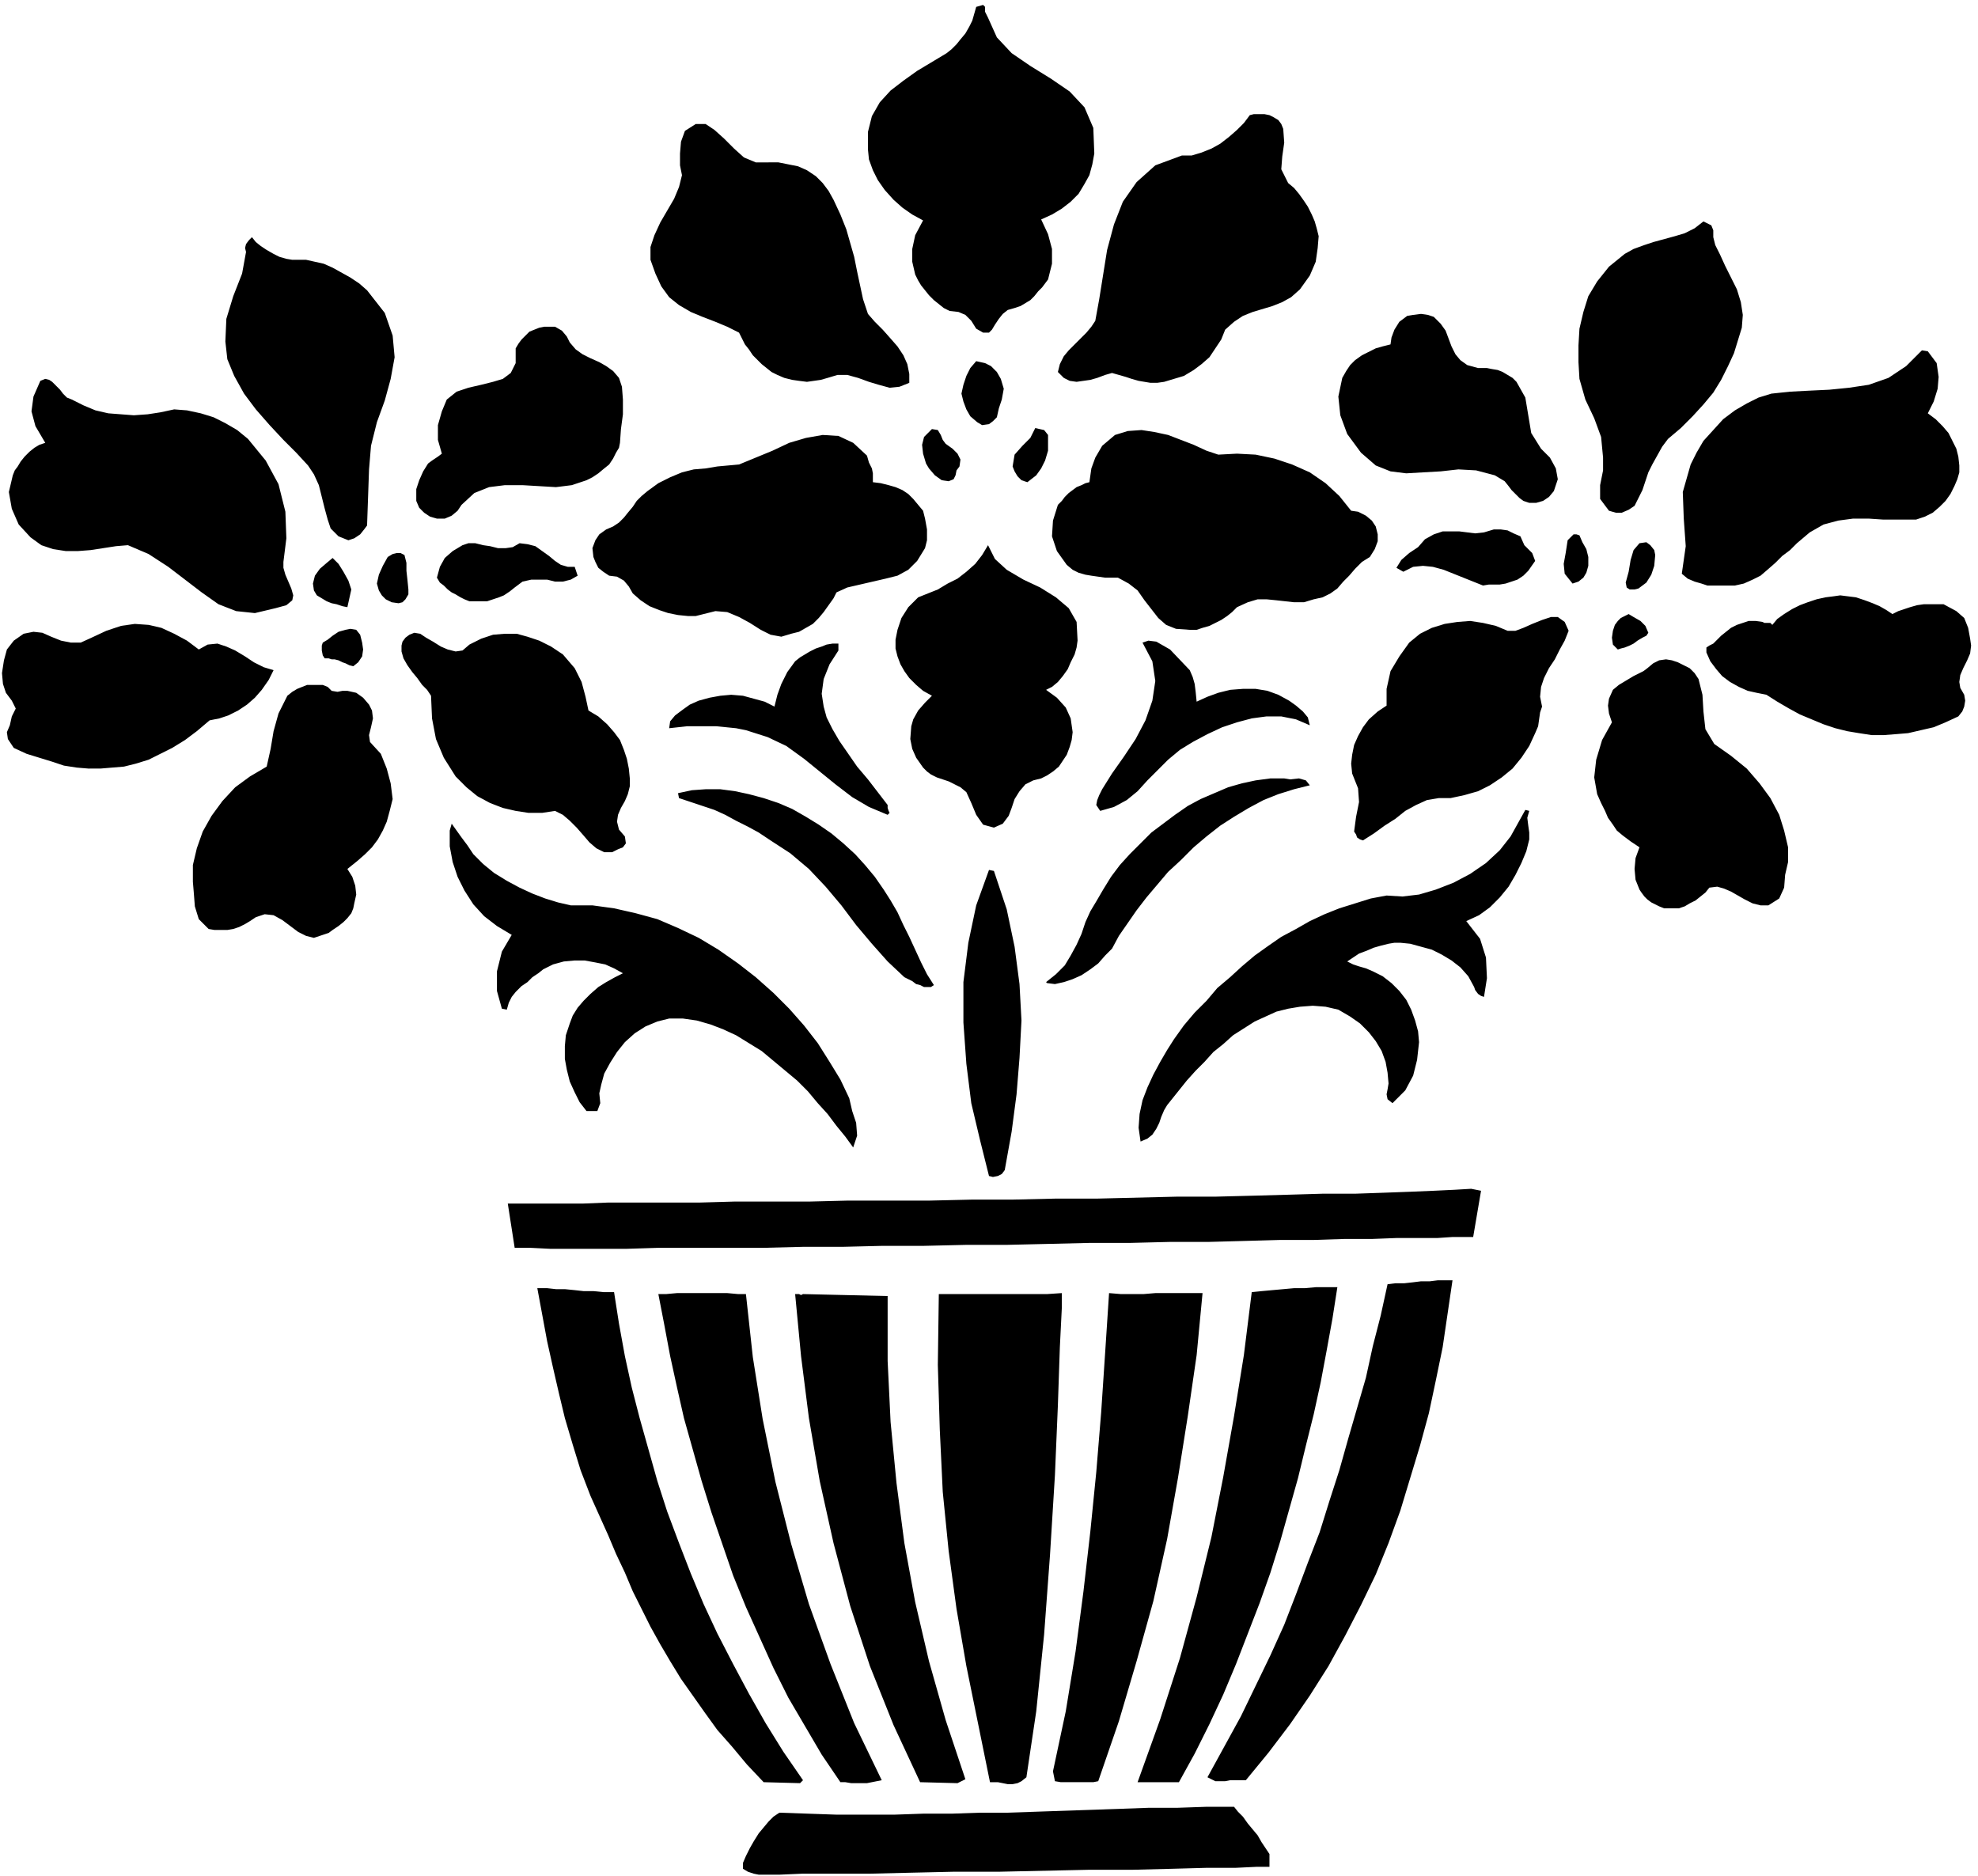
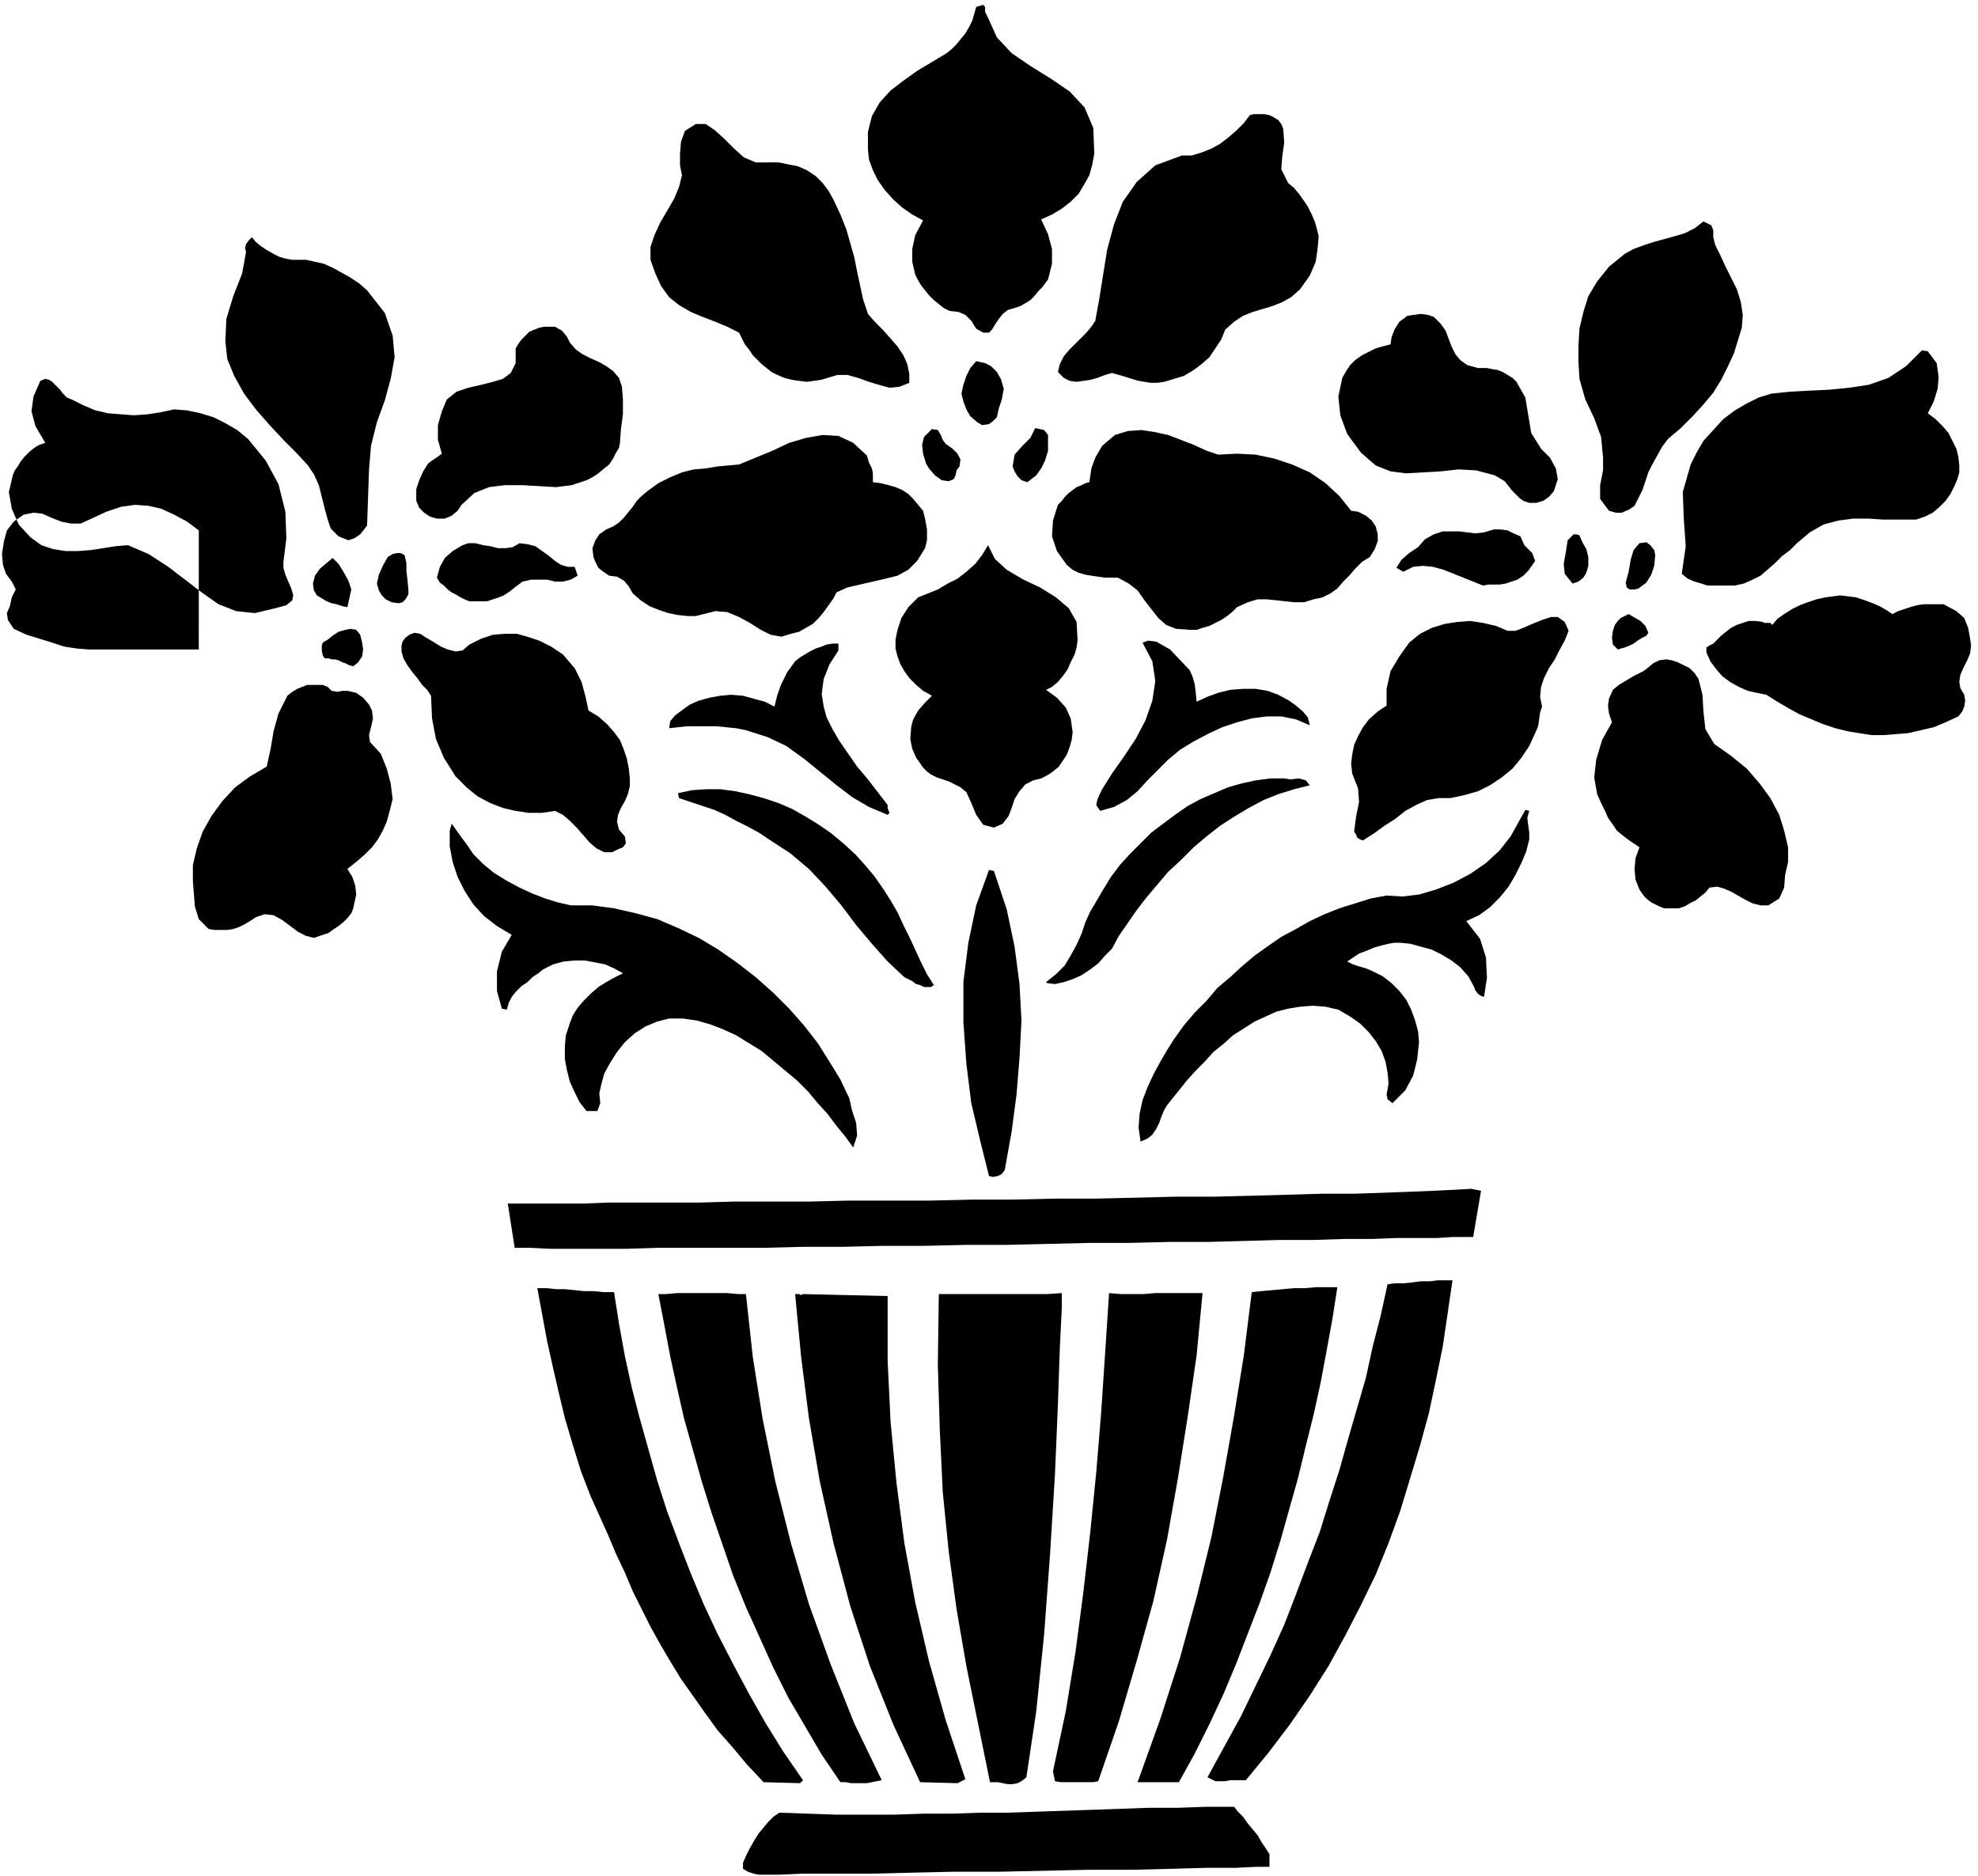
<svg xmlns="http://www.w3.org/2000/svg" width="193.057" height="183.063" fill-rule="evenodd" stroke-linecap="round" preserveAspectRatio="none" viewBox="0 0 2010 1906">
-   <path d="m1004 18 9 20 15 16 19 13 21 13 19 13 15 16 9 21 1 26-2 11-3 11-5 9-6 10-8 8-9 7-10 6-11 5 7 15 4 15v15l-4 16-3 4-3 4-4 4-4 5-4 4-5 3-5 3-6 2-7 2-5 4-4 5-4 6-3 5-3 3h-6l-7-4-5-8-6-6-7-3-9-1-6-3-5-4-5-4-5-5-4-5-4-5-3-5-3-6-3-13v-13l3-14 8-15-11-6-10-7-9-8-9-10-7-10-5-10-4-11-1-10v-18l4-16 8-14 11-12 13-10 14-10 15-9 15-9 5-4 5-5 4-5 5-6 4-7 3-6 2-7 2-7 7-2 2 2v5l3 6zm300 113 1 14-2 14-1 13 7 14 6 5 5 6 5 7 4 6 4 8 3 7 2 7 2 8-1 12-2 14-6 14-10 14-9 8-9 5-10 4-10 3-10 3-10 4-9 6-9 8-4 10-6 9-6 9-8 7-8 6-10 6-10 3-10 3-7 1h-7l-6-1-6-1-7-2-6-2-7-2-7-2-7 2-8 3-7 2-7 1-7 1-7-1-6-3-6-6 2-8 4-8 5-6 6-6 6-6 6-6 5-6 4-6 4-22 4-25 4-25 7-26 9-23 14-20 19-17 27-10h10l10-3 10-4 9-5 9-7 8-7 7-7 6-8 4-1h11l5 1 4 2 5 3 3 4 2 5zm-523 34h10l10 2 10 2 9 4 9 6 7 7 6 8 5 9 7 15 6 15 4 14 4 14 3 15 3 14 3 14 5 15 7 8 8 8 8 9 7 8 6 9 4 9 2 10v9l-10 4-10 1-11-3-10-3-11-4-11-3h-10l-10 3-7 2-7 1-7 1-8-1-7-1-8-2-7-3-6-3-5-4-5-4-5-5-4-4-4-6-4-5-3-6-3-6-12-6-12-5-13-5-12-5-12-7-10-8-8-11-6-13-5-14v-13l4-12 6-13 7-12 7-12 5-12 3-12-2-10v-12l1-12 4-11 11-7h10l9 6 10 9 10 10 10 9 12 5h13zm962 84 5 10 5 11 6 12 6 12 4 13 2 13-1 13-4 13-4 13-6 13-7 14-8 13-10 12-11 12-12 12-13 11-6 8-5 9-5 9-4 8-3 9-3 9-4 8-4 8-6 4-7 3h-6l-7-2-9-12v-14l3-15v-13l-2-21-7-19-9-19-6-21-1-17v-17l1-17 4-17 5-16 9-15 12-15 16-13 9-5 11-4 9-3 11-3 11-3 10-3 10-5 9-7 8 4 2 5v7l2 8zM302 264h9l9 2 9 2 9 4 9 5 9 5 9 6 8 7 18 23 8 23 2 22-4 22-6 22-8 22-6 24-2 24-2 57-3 4-4 5-6 4-6 2-10-4-8-8-3-9-3-11-3-12-3-12-5-11-6-9-12-13-13-13-14-15-14-16-12-16-10-18-7-17-2-18 1-23 7-23 9-23 4-22-1-4 1-4 3-4 3-3 4 5 5 4 6 4 7 4 6 3 7 2 6 1h5zm1200 110h9l5 1 6 1 5 2 5 3 5 3 4 4 9 16 3 18 3 18 10 16 9 9 6 11 2 11-4 12-5 6-6 4-7 2h-7l-6-2-4-3-4-4-4-4-3-4-4-5-5-3-5-3-19-5-18-1-18 2-18 1-17 1-16-2-15-6-15-13-14-19-7-19-2-19 4-19 4-7 4-6 5-5 7-5 6-3 8-4 7-2 8-2 1-7 3-8 5-8 8-6 6-1 8-1 7 1 6 2 7 7 5 7 3 8 3 8 4 8 5 6 7 5 11 3zm-923-26 6 7 7 5 8 4 9 4 7 4 7 5 6 7 3 9 1 13v15l-2 15-1 14-1 5-3 5-3 6-4 6-5 4-6 5-6 4-6 3-15 5-16 2-17-1-17-1h-18l-16 2-15 6-13 12-4 6-6 5-7 3h-8l-7-2-6-4-5-5-3-7v-12l3-9 4-9 5-8 4-3 3-2 3-2 4-3-4-14v-15l4-14 5-12 10-8 12-4 13-3 12-3 10-3 8-6 5-10v-15l3-5 3-4 4-4 4-4 5-2 5-2 5-1h11l7 4 5 6 3 6zm1389 21 2 14-1 12-4 13-6 12 8 6 7 7 6 7 4 8 4 8 2 8 1 9v7l-2 7-3 7-4 8-5 7-6 6-7 6-8 4-9 3h-33l-15-1h-16l-15 2-15 4-14 8-13 11-7 7-8 6-7 7-8 7-7 6-8 4-9 4-9 2h-28l-6-2-7-2-7-3-6-5 4-28-2-28-1-27 8-28 6-12 7-12 10-11 10-11 12-9 12-7 12-6 13-4 19-2 19-1 21-1 20-2 20-3 20-7 18-12 16-16 6 1 3 4 3 4 3 4zm-951 16 3 10-2 11-3 9-2 9-4 4-4 3-7 1-5-3-7-6-4-7-3-8-2-8 2-9 3-9 4-8 6-7 9 2 6 3 6 6 4 7zm-840 31 13 1 14 3 13 4 12 6 12 7 11 9 9 11 9 11 13 24 7 28 1 27-3 24v6l2 7 3 7 3 7 2 7-1 5-6 5-11 3-21 5-19-2-18-7-17-12-17-13-17-13-20-13-21-9-12 1-13 2-13 2-13 1H67l-13-2-12-4-11-8-12-13-7-16-3-17 4-17 2-5 3-4 3-5 4-5 5-5 5-4 5-3 6-2-10-17-4-15 2-15 7-16 5-2 4 1 3 2 4 4 4 4 3 4 4 4 5 2 12 6 12 5 13 3 13 1 13 1 14-1 13-2 14-3zm888 42-3 10-4 8-5 7-9 7-6-2-4-4-3-5-2-5 2-12 8-9 8-8 5-10 9 2 4 5v16zm-104-7 7 5 5 5 3 6-1 7-3 4-1 5-2 4-5 2-7-1-7-5-6-7-3-5-3-10-1-9 2-8 8-8 6 1 3 5 2 5 3 4zm277 11 19-1 19 1 19 4 18 6 18 8 16 11 14 13 12 15 7 1 8 4 6 5 4 6 2 8v7l-3 8-5 8-8 5-7 7-6 7-6 6-6 7-7 5-8 4-9 2-10 3h-10l-9-1-9-1-10-1h-9l-10 3-11 5-5 5-5 4-6 4-6 3-6 3-7 2-6 2h-7l-14-1-10-4-8-7-7-9-7-9-7-10-9-7-11-6h-13l-7-1-7-1-6-1-7-2-6-3-6-5-10-14-5-15 1-16 5-16 4-4 3-4 4-4 4-3 4-3 5-2 4-2 4-1 2-14 4-11 7-12 13-11 13-4 14-1 13 2 14 3 13 5 13 5 13 6 12 4zm-357 1 2 7 3 6 1 5v9l8 1 8 2 7 2 7 3 6 4 5 5 5 6 5 6 2 8 2 11v11l-2 8-8 13-9 9-11 6-12 3-13 3-13 3-13 3-11 5-3 6-5 7-5 7-5 6-6 6-7 4-7 4-8 2-10 3-11-2-10-5-11-7-11-6-12-5-12-1-12 3-8 2h-8l-10-1-10-2-9-3-10-4-9-6-8-7-4-7-5-6-7-4-8-1-6-4-5-4-3-6-2-5-1-9 3-8 4-6 7-5 7-3 6-4 5-5 4-5 5-6 4-6 5-5 6-5 11-8 12-6 12-5 12-3 12-1 12-2 11-1 11-1 17-7 17-7 17-8 17-5 17-3 16 1 15 7 14 13zm664 82 4 9 8 8 3 8-7 10-5 5-6 4-6 2-6 2-6 1h-11l-6 1-10-4-10-4-10-4-10-4-11-3-10-1-10 1-10 5-7-4 5-8 8-7 9-6 7-8 9-5 9-3h17l8 1 8 1 9-1 10-3h7l7 1 6 3 7 3zm69 30-2 7-3 5-5 4-6 2-8-10-1-10 2-11 2-13 3-3 3-3h3l3 1 3 7 4 7 2 8v9zM528 552l8 1 8 2 7 5 7 5 6 5 6 4 7 2h7l3 9-7 4-8 2h-8l-8-2h-16l-9 2-8 6-5 4-6 4-5 2-6 2-6 2h-18l-5-2-4-2-5-3-4-2-4-3-4-4-4-3-3-5 3-11 5-9 8-7 10-6 6-2h7l8 2 7 1 8 2h8l7-1 7-4zm1154 12-1 11-3 9-5 8-8 6-4 1h-5l-3-2-1-5 3-11 2-12 3-10 6-7 7-1 4 3 4 5 1 5zm-587 87-1 7-2 7-4 8-3 7-5 7-5 6-6 5-6 3 11 8 9 10 5 11 2 14-1 8-2 7-3 8-4 6-4 6-6 5-6 4-6 3-8 2-8 4-6 7-5 8-3 9-3 8-6 8-9 4-11-3-7-10-5-12-5-11-6-5-6-3-6-3-6-2-6-2-6-3-4-3-4-4-7-10-4-9-2-10 1-13 2-7 5-9 7-8 7-7-9-5-7-6-7-7-5-7-4-7-3-8-2-8v-9l2-10 4-12 7-11 10-10 10-4 10-4 10-6 10-5 9-7 9-8 7-9 6-10 7 14 12 11 17 10 17 8 16 10 13 11 8 14 1 19zm-680-52v5l-3 5-3 3-4 1-7-1-6-3-4-4-3-5-2-7 2-9 4-9 5-9 5-3 4-1h4l4 2 2 8v8l1 9 1 10zm-58 0-4 18-5-1-6-2-5-1-5-2-5-3-5-3-3-5-1-7 2-8 5-7 7-6 6-5 6 6 5 8 5 9 3 9zm1566 25 6-3 6-2 6-2 7-2 7-1h20l13 7 8 7 4 10 2 11 1 7-1 8-3 7-4 8-3 7-1 7 1 6 4 7 1 6-1 6-2 5-4 5-13 6-12 5-13 3-13 3-12 1-13 1h-12l-13-2-12-2-12-3-12-4-12-5-12-5-11-6-12-7-11-7-10-2-9-2-9-4-9-5-8-6-6-7-6-8-4-9v-5l3-2 4-2 3-3 5-5 5-4 5-4 6-3 6-2 6-2h7l7 1 2 1h6l2 2 5-6 7-5 8-5 8-4 8-3 9-3 9-2 8-1 7-1 8 1 8 1 9 3 8 3 7 3 7 4 6 4zm-248 19-2 3-4 2-5 3-4 3-4 2-5 2-4 1-3 1-5-5-1-7 1-7 2-6 3-4 3-3 4-2 4-2 5 3 7 4 5 5 3 7zm-81-2-4 10-5 9-5 10-6 9-5 10-3 9-1 10 2 10-2 6-1 7-1 7-3 7-6 13-8 12-9 11-11 9-12 8-12 6-14 4-14 3h-12l-12 2-11 5-11 6-10 8-11 7-11 8-11 7-3-1-3-2-1-3-2-3 2-15 3-15-1-14-6-15-1-10 1-9 2-10 4-9 5-9 6-8 9-8 9-6v-17l4-18 9-15 10-14 11-9 12-6 13-4 13-2 13-1 13 2 13 3 12 5h8l8-3 9-4 10-4 9-3h7l7 5 4 9zM202 660l9-5 10-1 9 3 9 4 10 6 9 6 10 5 10 3-5 10-7 10-7 8-8 7-9 6-10 5-9 3-10 2-13 11-12 9-13 8-12 6-12 6-13 4-12 3-12 1-12 1H90l-12-1-13-2-12-4-13-4-13-4-13-6-6-9-1-7 3-7 2-9 4-8-4-8-6-8-3-9-1-11 2-13 3-11 7-9 10-7 10-2 9 1 9 4 10 4 10 2h10l11-5 15-7 15-5 14-2 14 1 13 3 13 6 13 7 12 9zm166-7 1 7-1 7-4 6-5 4-4-1-4-2-3-1-4-2-4-1h-3l-3-1h-4l-2-3-1-5v-5l1-3 5-3 5-4 6-4 7-2 5-1 6 1 4 5 2 8zm109 2 12-6 12-4 12-1h12l11 3 12 4 12 6 12 8 12 14 7 14 4 15 3 14 10 6 9 8 7 8 6 8 4 10 3 9 2 10 1 10v8l-2 8-3 7-4 7-3 7-1 7 2 8 6 7 1 7-3 4-5 2-6 3h-8l-8-4-7-6-6-7-7-8-7-7-7-6-8-4-13 2h-14l-13-2-13-3-13-5-13-7-11-9-11-11-12-19-8-19-4-21-1-23-4-6-5-5-5-7-5-6-5-7-4-7-2-7v-6l1-4 3-4 4-3 5-2 6 1 6 4 7 4 8 5 7 3 8 2 7-1 7-6zm732 26 3 7 2 7 1 8 1 10 11-5 11-4 12-3 13-1h13l12 2 11 4 11 6 7 5 7 6 5 6 2 8-14-6-15-3h-15l-15 2-15 4-15 5-15 7-15 8-13 8-12 10-11 11-10 10-10 11-11 9-13 7-14 4-4-6 1-5 2-5 3-6 10-16 12-17 12-18 10-19 7-20 3-20-3-20-10-19 6-2 8 1 7 4 7 4 20 21zm-357-20-9 14-6 15-2 15 2 13 3 11 6 12 7 12 9 13 9 13 11 13 10 13 10 13v3l1 3 1 2-2 2-19-8-17-10-17-13-16-13-16-13-18-13-19-9-22-7-10-2-10-1-10-1h-30l-9 1-9 1 1-7 5-6 8-6 7-5 9-4 11-3 11-2 11-1 12 1 11 3 11 3 10 5 3-12 4-11 6-12 8-11 5-4 5-3 5-3 6-3 6-2 5-2 6-1h6v7zm874 29 4 16 1 17 2 18 9 15 17 12 16 13 13 15 11 15 9 17 5 16 4 17v15l-3 13-1 13-5 11-11 7h-8l-8-2-8-4-7-4-7-4-7-3-7-2-8 1-4 5-5 4-5 4-6 3-5 3-6 2h-15l-5-2-4-2-4-2-4-3-3-3-3-4-2-3-4-10-1-11 1-11 4-11-9-6-8-6-6-5-4-6-5-7-3-7-4-8-4-9-3-17 2-18 6-20 10-18-3-9-1-8 1-7 4-9 6-5 5-3 5-3 5-3 4-2 6-3 4-3 6-5 6-3 7-1 6 1 6 2 6 3 6 3 5 5 4 6zM353 702l9 2 7 5 6 7 3 6 1 8-2 9-2 8 1 7 11 12 6 15 4 15 2 16-3 12-3 11-4 9-5 9-6 8-7 7-8 7-10 8 5 8 3 9 1 9-2 9-1 5-2 5-4 5-4 4-5 4-6 4-4 3-6 2-9 3-8-2-8-4-8-6-8-6-9-5-9-1-9 3-6 4-5 3-6 3-6 2-6 1h-13l-6-1-10-10-4-13-1-13-1-12v-17l4-17 6-17 9-16 11-15 13-14 15-11 17-10 4-18 3-18 5-18 9-18 5-4 5-3 5-2 5-2h16l5 2 4 4 6 1 5-1h5zm978 96-16 4-16 5-15 6-15 8-15 9-14 9-14 11-13 11-13 13-13 12-11 13-11 13-10 13-9 13-9 13-7 13-7 7-7 8-8 6-9 6-9 4-9 3-9 2-8-1-1-1 10-8 9-9 6-10 6-11 5-11 4-12 5-11 6-10 7-12 8-13 9-12 10-11 11-11 11-11 12-9 12-9 13-9 13-7 14-6 14-6 14-4 14-3 15-2h14l6 1 9-1 7 2 4 5zM898 904l7 11 7 12 6 13 6 12 6 13 6 13 6 12 7 11-3 2h-7l-4-2-4-1-4-3-4-2-4-2-17-16-16-18-16-19-15-20-16-19-17-18-19-16-20-13-12-8-11-6-12-6-11-6-11-5-12-4-12-4-12-4-1-5 14-3 14-1h15l15 2 14 3 15 4 15 5 14 6 14 8 13 8 13 9 12 10 12 11 10 11 10 12 9 13zm656-80-2 7 1 8 1 7v7l-3 12-5 12-6 12-7 12-9 11-10 10-11 8-13 6 14 18 6 19 1 21-3 19-3-1-3-2-3-4-1-3-6-11-8-9-9-7-10-6-10-5-11-3-11-3-10-1h-6l-6 1-8 2-7 2-7 3-8 3-6 4-6 4 6 3 6 2 7 2 7 3 10 5 9 7 8 8 7 9 5 10 4 11 3 11 1 11-2 18-4 16-8 15-13 13-5-4-1-5 1-5 1-6-1-11-2-11-4-11-6-10-7-9-9-9-10-7-12-7-13-3-13-1-13 1-12 2-12 3-11 5-11 5-11 7-11 7-10 9-10 8-9 10-9 9-9 10-8 10-8 10-4 5-3 5-3 7-2 6-3 6-4 6-5 4-7 3-2-14 1-14 3-14 5-13 6-13 7-13 7-12 7-11 10-14 11-13 12-12 11-13 13-11 12-11 13-11 14-10 13-9 15-8 14-8 15-7 15-6 16-5 16-5 16-3 16 1 17-2 17-5 18-7 17-9 16-11 14-13 11-14 15-27 4 1zM481 868l10 10 11 9 13 8 13 7 13 6 13 5 13 4 13 3h22l22 3 22 5 22 6 21 9 21 10 20 12 20 14 18 14 18 16 16 16 15 17 14 18 12 19 11 18 9 19 3 13 4 12 1 13-4 12-8-11-9-11-9-12-10-11-10-12-11-11-12-10-12-10-12-10-13-8-13-8-13-6-13-5-14-4-14-2h-14l-12 3-12 5-11 7-10 9-8 10-7 11-6 11-3 11-2 9 1 10-3 8h-11l-7-9-5-10-5-11-3-12-2-11v-13l1-11 4-12 3-8 5-8 6-7 7-7 8-7 8-5 9-5 8-4-9-5-9-4-10-2-11-2h-10l-11 1-11 3-10 5-5 4-6 4-5 5-6 4-6 6-4 5-3 6-2 7-5-1-5-18v-20l5-20 10-17-15-9-13-10-11-12-9-14-7-14-5-15-3-16v-16l2-7 5 7 5 7 6 8 6 9zm529 17 13 39 8 38 5 38 2 37-2 38-3 37-5 38-7 39-3 4-4 2-5 1-4-1-9-36-9-38-5-40-3-42v-41l5-40 8-38 13-36 5 1zm487 372h-21l-15 1h-41l-26 1h-28l-31 1h-34l-36 1-37 1h-39l-40 1h-41l-42 1-43 1h-41l-43 1h-42l-41 1h-40l-40 1H669l-32 1h-78l-20-1h-16l-7-45h77l25-1h93l35-1h76l40-1h83l43-1h41l43-1h42l41-1 41-1h39l39-1 36-1 34-1h33l29-1 27-1 24-1 21-1 17-1 10 2-8 47zm-21 44-5 34-5 34-7 34-7 33-9 33-10 33-10 33-12 33-13 32-15 31-16 31-17 31-19 30-20 29-22 29-23 28h-16l-5 1h-10l-4-2-4-2 17-31 17-31 15-31 15-31 14-31 12-31 12-32 12-31 10-32 10-31 9-32 9-31 9-31 7-32 8-31 7-32 8-1h9l9-1 8-1h9l8-1h15zm-117 7-5 32-6 33-6 32-7 32-8 32-8 33-9 32-9 32-10 32-11 31-12 31-12 31-13 31-14 30-15 30-16 29h-42l23-64 20-62 17-62 15-61 12-61 11-62 10-62 8-64 10-1 11-1 11-1 11-1h11l11-1h22zm-735 5 5 32 6 33 7 32 8 31 9 32 9 32 10 31 12 32 12 31 13 31 14 30 16 31 16 30 17 30 18 29 20 29-3 3-37-1-17-18-15-18-15-17-13-18-12-17-12-17-11-18-10-17-10-18-9-18-9-18-8-19-9-19-8-19-9-20-9-20-10-26-8-26-8-27-6-25-6-26-6-27-5-27-5-27h10l9 1h9l10 1 9 1h10l10 1h11zm598 1-6 63-9 62-10 63-11 62-14 63-17 61-18 61-21 61-5 1h-33l-6-1-2-10 13-61 10-61 8-61 7-61 6-60 5-61 4-60 4-61 12 1h23l12-1h48zm-464 1 7 64 10 63 13 64 16 63 18 61 22 61 24 60 28 58-5 1-5 1-5 1h-16l-6-1h-5l-19-28-17-29-17-29-15-30-14-31-14-31-13-32-11-32-11-32-10-32-9-32-9-32-7-31-7-32-6-32-6-31h8l11-1h51l11 1h8zm144 2v66l3 62 6 62 8 61 11 60 14 60 17 60 20 60-8 4-38-1-27-58-24-60-20-61-17-64-14-63-11-64-8-63-6-63h4l2 1 2-1 86 2zm177-3v15l-2 40-2 59-3 71-5 81-6 81-8 78-10 67-5 4-4 2-5 1h-5l-5-1-5-1h-8l-12-59-12-59-10-58-8-59-6-60-3-63-2-66 1-72h110l15-1zm211 570v13h-13l-21 1h-29l-36 1-40 1h-44l-46 1-46 1h-46l-44 1-42 1h-68l-23 1h-21l-5-1-6-2-5-3v-6l3-7 4-8 4-7 5-8 5-6 5-6 5-5 6-4 29 1 29 1h59l29-1h29l29-1h28l29-1 29-1 29-1 29-1 28-1h29l29-1h28l4 5 5 5 5 7 5 6 5 6 4 7 4 6 4 6z" style="fill:#000;stroke:none" />
+   <path d="m1004 18 9 20 15 16 19 13 21 13 19 13 15 16 9 21 1 26-2 11-3 11-5 9-6 10-8 8-9 7-10 6-11 5 7 15 4 15v15l-4 16-3 4-3 4-4 4-4 5-4 4-5 3-5 3-6 2-7 2-5 4-4 5-4 6-3 5-3 3h-6l-7-4-5-8-6-6-7-3-9-1-6-3-5-4-5-4-5-5-4-5-4-5-3-5-3-6-3-13v-13l3-14 8-15-11-6-10-7-9-8-9-10-7-10-5-10-4-11-1-10v-18l4-16 8-14 11-12 13-10 14-10 15-9 15-9 5-4 5-5 4-5 5-6 4-7 3-6 2-7 2-7 7-2 2 2v5l3 6zm300 113 1 14-2 14-1 13 7 14 6 5 5 6 5 7 4 6 4 8 3 7 2 7 2 8-1 12-2 14-6 14-10 14-9 8-9 5-10 4-10 3-10 3-10 4-9 6-9 8-4 10-6 9-6 9-8 7-8 6-10 6-10 3-10 3-7 1h-7l-6-1-6-1-7-2-6-2-7-2-7-2-7 2-8 3-7 2-7 1-7 1-7-1-6-3-6-6 2-8 4-8 5-6 6-6 6-6 6-6 5-6 4-6 4-22 4-25 4-25 7-26 9-23 14-20 19-17 27-10h10l10-3 10-4 9-5 9-7 8-7 7-7 6-8 4-1h11l5 1 4 2 5 3 3 4 2 5zm-523 34h10l10 2 10 2 9 4 9 6 7 7 6 8 5 9 7 15 6 15 4 14 4 14 3 15 3 14 3 14 5 15 7 8 8 8 8 9 7 8 6 9 4 9 2 10v9l-10 4-10 1-11-3-10-3-11-4-11-3h-10l-10 3-7 2-7 1-7 1-8-1-7-1-8-2-7-3-6-3-5-4-5-4-5-5-4-4-4-6-4-5-3-6-3-6-12-6-12-5-13-5-12-5-12-7-10-8-8-11-6-13-5-14v-13l4-12 6-13 7-12 7-12 5-12 3-12-2-10v-12l1-12 4-11 11-7h10l9 6 10 9 10 10 10 9 12 5h13zm962 84 5 10 5 11 6 12 6 12 4 13 2 13-1 13-4 13-4 13-6 13-7 14-8 13-10 12-11 12-12 12-13 11-6 8-5 9-5 9-4 8-3 9-3 9-4 8-4 8-6 4-7 3h-6l-7-2-9-12v-14l3-15v-13l-2-21-7-19-9-19-6-21-1-17v-17l1-17 4-17 5-16 9-15 12-15 16-13 9-5 11-4 9-3 11-3 11-3 10-3 10-5 9-7 8 4 2 5v7l2 8zM302 264h9l9 2 9 2 9 4 9 5 9 5 9 6 8 7 18 23 8 23 2 22-4 22-6 22-8 22-6 24-2 24-2 57-3 4-4 5-6 4-6 2-10-4-8-8-3-9-3-11-3-12-3-12-5-11-6-9-12-13-13-13-14-15-14-16-12-16-10-18-7-17-2-18 1-23 7-23 9-23 4-22-1-4 1-4 3-4 3-3 4 5 5 4 6 4 7 4 6 3 7 2 6 1h5zm1200 110h9l5 1 6 1 5 2 5 3 5 3 4 4 9 16 3 18 3 18 10 16 9 9 6 11 2 11-4 12-5 6-6 4-7 2h-7l-6-2-4-3-4-4-4-4-3-4-4-5-5-3-5-3-19-5-18-1-18 2-18 1-17 1-16-2-15-6-15-13-14-19-7-19-2-19 4-19 4-7 4-6 5-5 7-5 6-3 8-4 7-2 8-2 1-7 3-8 5-8 8-6 6-1 8-1 7 1 6 2 7 7 5 7 3 8 3 8 4 8 5 6 7 5 11 3zm-923-26 6 7 7 5 8 4 9 4 7 4 7 5 6 7 3 9 1 13v15l-2 15-1 14-1 5-3 5-3 6-4 6-5 4-6 5-6 4-6 3-15 5-16 2-17-1-17-1h-18l-16 2-15 6-13 12-4 6-6 5-7 3h-8l-7-2-6-4-5-5-3-7v-12l3-9 4-9 5-8 4-3 3-2 3-2 4-3-4-14v-15l4-14 5-12 10-8 12-4 13-3 12-3 10-3 8-6 5-10v-15l3-5 3-4 4-4 4-4 5-2 5-2 5-1h11l7 4 5 6 3 6zm1389 21 2 14-1 12-4 13-6 12 8 6 7 7 6 7 4 8 4 8 2 8 1 9v7l-2 7-3 7-4 8-5 7-6 6-7 6-8 4-9 3h-33l-15-1h-16l-15 2-15 4-14 8-13 11-7 7-8 6-7 7-8 7-7 6-8 4-9 4-9 2h-28l-6-2-7-2-7-3-6-5 4-28-2-28-1-27 8-28 6-12 7-12 10-11 10-11 12-9 12-7 12-6 13-4 19-2 19-1 21-1 20-2 20-3 20-7 18-12 16-16 6 1 3 4 3 4 3 4zm-951 16 3 10-2 11-3 9-2 9-4 4-4 3-7 1-5-3-7-6-4-7-3-8-2-8 2-9 3-9 4-8 6-7 9 2 6 3 6 6 4 7zm-840 31 13 1 14 3 13 4 12 6 12 7 11 9 9 11 9 11 13 24 7 28 1 27-3 24v6l2 7 3 7 3 7 2 7-1 5-6 5-11 3-21 5-19-2-18-7-17-12-17-13-17-13-20-13-21-9-12 1-13 2-13 2-13 1H67l-13-2-12-4-11-8-12-13-7-16-3-17 4-17 2-5 3-4 3-5 4-5 5-5 5-4 5-3 6-2-10-17-4-15 2-15 7-16 5-2 4 1 3 2 4 4 4 4 3 4 4 4 5 2 12 6 12 5 13 3 13 1 13 1 14-1 13-2 14-3zm888 42-3 10-4 8-5 7-9 7-6-2-4-4-3-5-2-5 2-12 8-9 8-8 5-10 9 2 4 5v16zm-104-7 7 5 5 5 3 6-1 7-3 4-1 5-2 4-5 2-7-1-7-5-6-7-3-5-3-10-1-9 2-8 8-8 6 1 3 5 2 5 3 4zm277 11 19-1 19 1 19 4 18 6 18 8 16 11 14 13 12 15 7 1 8 4 6 5 4 6 2 8v7l-3 8-5 8-8 5-7 7-6 7-6 6-6 7-7 5-8 4-9 2-10 3h-10l-9-1-9-1-10-1h-9l-10 3-11 5-5 5-5 4-6 4-6 3-6 3-7 2-6 2h-7l-14-1-10-4-8-7-7-9-7-9-7-10-9-7-11-6h-13l-7-1-7-1-6-1-7-2-6-3-6-5-10-14-5-15 1-16 5-16 4-4 3-4 4-4 4-3 4-3 5-2 4-2 4-1 2-14 4-11 7-12 13-11 13-4 14-1 13 2 14 3 13 5 13 5 13 6 12 4zm-357 1 2 7 3 6 1 5v9l8 1 8 2 7 2 7 3 6 4 5 5 5 6 5 6 2 8 2 11v11l-2 8-8 13-9 9-11 6-12 3-13 3-13 3-13 3-11 5-3 6-5 7-5 7-5 6-6 6-7 4-7 4-8 2-10 3-11-2-10-5-11-7-11-6-12-5-12-1-12 3-8 2h-8l-10-1-10-2-9-3-10-4-9-6-8-7-4-7-5-6-7-4-8-1-6-4-5-4-3-6-2-5-1-9 3-8 4-6 7-5 7-3 6-4 5-5 4-5 5-6 4-6 5-5 6-5 11-8 12-6 12-5 12-3 12-1 12-2 11-1 11-1 17-7 17-7 17-8 17-5 17-3 16 1 15 7 14 13zm664 82 4 9 8 8 3 8-7 10-5 5-6 4-6 2-6 2-6 1h-11l-6 1-10-4-10-4-10-4-10-4-11-3-10-1-10 1-10 5-7-4 5-8 8-7 9-6 7-8 9-5 9-3h17l8 1 8 1 9-1 10-3h7l7 1 6 3 7 3zm69 30-2 7-3 5-5 4-6 2-8-10-1-10 2-11 2-13 3-3 3-3h3l3 1 3 7 4 7 2 8v9zM528 552l8 1 8 2 7 5 7 5 6 5 6 4 7 2h7l3 9-7 4-8 2h-8l-8-2h-16l-9 2-8 6-5 4-6 4-5 2-6 2-6 2h-18l-5-2-4-2-5-3-4-2-4-3-4-4-4-3-3-5 3-11 5-9 8-7 10-6 6-2h7l8 2 7 1 8 2h8l7-1 7-4zm1154 12-1 11-3 9-5 8-8 6-4 1h-5l-3-2-1-5 3-11 2-12 3-10 6-7 7-1 4 3 4 5 1 5zm-587 87-1 7-2 7-4 8-3 7-5 7-5 6-6 5-6 3 11 8 9 10 5 11 2 14-1 8-2 7-3 8-4 6-4 6-6 5-6 4-6 3-8 2-8 4-6 7-5 8-3 9-3 8-6 8-9 4-11-3-7-10-5-12-5-11-6-5-6-3-6-3-6-2-6-2-6-3-4-3-4-4-7-10-4-9-2-10 1-13 2-7 5-9 7-8 7-7-9-5-7-6-7-7-5-7-4-7-3-8-2-8v-9l2-10 4-12 7-11 10-10 10-4 10-4 10-6 10-5 9-7 9-8 7-9 6-10 7 14 12 11 17 10 17 8 16 10 13 11 8 14 1 19zm-680-52v5l-3 5-3 3-4 1-7-1-6-3-4-4-3-5-2-7 2-9 4-9 5-9 5-3 4-1h4l4 2 2 8v8l1 9 1 10zm-58 0-4 18-5-1-6-2-5-1-5-2-5-3-5-3-3-5-1-7 2-8 5-7 7-6 6-5 6 6 5 8 5 9 3 9zm1566 25 6-3 6-2 6-2 7-2 7-1h20l13 7 8 7 4 10 2 11 1 7-1 8-3 7-4 8-3 7-1 7 1 6 4 7 1 6-1 6-2 5-4 5-13 6-12 5-13 3-13 3-12 1-13 1h-12l-13-2-12-2-12-3-12-4-12-5-12-5-11-6-12-7-11-7-10-2-9-2-9-4-9-5-8-6-6-7-6-8-4-9v-5l3-2 4-2 3-3 5-5 5-4 5-4 6-3 6-2 6-2h7l7 1 2 1h6l2 2 5-6 7-5 8-5 8-4 8-3 9-3 9-2 8-1 7-1 8 1 8 1 9 3 8 3 7 3 7 4 6 4zm-248 19-2 3-4 2-5 3-4 3-4 2-5 2-4 1-3 1-5-5-1-7 1-7 2-6 3-4 3-3 4-2 4-2 5 3 7 4 5 5 3 7zm-81-2-4 10-5 9-5 10-6 9-5 10-3 9-1 10 2 10-2 6-1 7-1 7-3 7-6 13-8 12-9 11-11 9-12 8-12 6-14 4-14 3h-12l-12 2-11 5-11 6-10 8-11 7-11 8-11 7-3-1-3-2-1-3-2-3 2-15 3-15-1-14-6-15-1-10 1-9 2-10 4-9 5-9 6-8 9-8 9-6v-17l4-18 9-15 10-14 11-9 12-6 13-4 13-2 13-1 13 2 13 3 12 5h8l8-3 9-4 10-4 9-3h7l7 5 4 9zM202 660H90l-12-1-13-2-12-4-13-4-13-4-13-6-6-9-1-7 3-7 2-9 4-8-4-8-6-8-3-9-1-11 2-13 3-11 7-9 10-7 10-2 9 1 9 4 10 4 10 2h10l11-5 15-7 15-5 14-2 14 1 13 3 13 6 13 7 12 9zm166-7 1 7-1 7-4 6-5 4-4-1-4-2-3-1-4-2-4-1h-3l-3-1h-4l-2-3-1-5v-5l1-3 5-3 5-4 6-4 7-2 5-1 6 1 4 5 2 8zm109 2 12-6 12-4 12-1h12l11 3 12 4 12 6 12 8 12 14 7 14 4 15 3 14 10 6 9 8 7 8 6 8 4 10 3 9 2 10 1 10v8l-2 8-3 7-4 7-3 7-1 7 2 8 6 7 1 7-3 4-5 2-6 3h-8l-8-4-7-6-6-7-7-8-7-7-7-6-8-4-13 2h-14l-13-2-13-3-13-5-13-7-11-9-11-11-12-19-8-19-4-21-1-23-4-6-5-5-5-7-5-6-5-7-4-7-2-7v-6l1-4 3-4 4-3 5-2 6 1 6 4 7 4 8 5 7 3 8 2 7-1 7-6zm732 26 3 7 2 7 1 8 1 10 11-5 11-4 12-3 13-1h13l12 2 11 4 11 6 7 5 7 6 5 6 2 8-14-6-15-3h-15l-15 2-15 4-15 5-15 7-15 8-13 8-12 10-11 11-10 10-10 11-11 9-13 7-14 4-4-6 1-5 2-5 3-6 10-16 12-17 12-18 10-19 7-20 3-20-3-20-10-19 6-2 8 1 7 4 7 4 20 21zm-357-20-9 14-6 15-2 15 2 13 3 11 6 12 7 12 9 13 9 13 11 13 10 13 10 13v3l1 3 1 2-2 2-19-8-17-10-17-13-16-13-16-13-18-13-19-9-22-7-10-2-10-1-10-1h-30l-9 1-9 1 1-7 5-6 8-6 7-5 9-4 11-3 11-2 11-1 12 1 11 3 11 3 10 5 3-12 4-11 6-12 8-11 5-4 5-3 5-3 6-3 6-2 5-2 6-1h6v7zm874 29 4 16 1 17 2 18 9 15 17 12 16 13 13 15 11 15 9 17 5 16 4 17v15l-3 13-1 13-5 11-11 7h-8l-8-2-8-4-7-4-7-4-7-3-7-2-8 1-4 5-5 4-5 4-6 3-5 3-6 2h-15l-5-2-4-2-4-2-4-3-3-3-3-4-2-3-4-10-1-11 1-11 4-11-9-6-8-6-6-5-4-6-5-7-3-7-4-8-4-9-3-17 2-18 6-20 10-18-3-9-1-8 1-7 4-9 6-5 5-3 5-3 5-3 4-2 6-3 4-3 6-5 6-3 7-1 6 1 6 2 6 3 6 3 5 5 4 6zM353 702l9 2 7 5 6 7 3 6 1 8-2 9-2 8 1 7 11 12 6 15 4 15 2 16-3 12-3 11-4 9-5 9-6 8-7 7-8 7-10 8 5 8 3 9 1 9-2 9-1 5-2 5-4 5-4 4-5 4-6 4-4 3-6 2-9 3-8-2-8-4-8-6-8-6-9-5-9-1-9 3-6 4-5 3-6 3-6 2-6 1h-13l-6-1-10-10-4-13-1-13-1-12v-17l4-17 6-17 9-16 11-15 13-14 15-11 17-10 4-18 3-18 5-18 9-18 5-4 5-3 5-2 5-2h16l5 2 4 4 6 1 5-1h5zm978 96-16 4-16 5-15 6-15 8-15 9-14 9-14 11-13 11-13 13-13 12-11 13-11 13-10 13-9 13-9 13-7 13-7 7-7 8-8 6-9 6-9 4-9 3-9 2-8-1-1-1 10-8 9-9 6-10 6-11 5-11 4-12 5-11 6-10 7-12 8-13 9-12 10-11 11-11 11-11 12-9 12-9 13-9 13-7 14-6 14-6 14-4 14-3 15-2h14l6 1 9-1 7 2 4 5zM898 904l7 11 7 12 6 13 6 12 6 13 6 13 6 12 7 11-3 2h-7l-4-2-4-1-4-3-4-2-4-2-17-16-16-18-16-19-15-20-16-19-17-18-19-16-20-13-12-8-11-6-12-6-11-6-11-5-12-4-12-4-12-4-1-5 14-3 14-1h15l15 2 14 3 15 4 15 5 14 6 14 8 13 8 13 9 12 10 12 11 10 11 10 12 9 13zm656-80-2 7 1 8 1 7v7l-3 12-5 12-6 12-7 12-9 11-10 10-11 8-13 6 14 18 6 19 1 21-3 19-3-1-3-2-3-4-1-3-6-11-8-9-9-7-10-6-10-5-11-3-11-3-10-1h-6l-6 1-8 2-7 2-7 3-8 3-6 4-6 4 6 3 6 2 7 2 7 3 10 5 9 7 8 8 7 9 5 10 4 11 3 11 1 11-2 18-4 16-8 15-13 13-5-4-1-5 1-5 1-6-1-11-2-11-4-11-6-10-7-9-9-9-10-7-12-7-13-3-13-1-13 1-12 2-12 3-11 5-11 5-11 7-11 7-10 9-10 8-9 10-9 9-9 10-8 10-8 10-4 5-3 5-3 7-2 6-3 6-4 6-5 4-7 3-2-14 1-14 3-14 5-13 6-13 7-13 7-12 7-11 10-14 11-13 12-12 11-13 13-11 12-11 13-11 14-10 13-9 15-8 14-8 15-7 15-6 16-5 16-5 16-3 16 1 17-2 17-5 18-7 17-9 16-11 14-13 11-14 15-27 4 1zM481 868l10 10 11 9 13 8 13 7 13 6 13 5 13 4 13 3h22l22 3 22 5 22 6 21 9 21 10 20 12 20 14 18 14 18 16 16 16 15 17 14 18 12 19 11 18 9 19 3 13 4 12 1 13-4 12-8-11-9-11-9-12-10-11-10-12-11-11-12-10-12-10-12-10-13-8-13-8-13-6-13-5-14-4-14-2h-14l-12 3-12 5-11 7-10 9-8 10-7 11-6 11-3 11-2 9 1 10-3 8h-11l-7-9-5-10-5-11-3-12-2-11v-13l1-11 4-12 3-8 5-8 6-7 7-7 8-7 8-5 9-5 8-4-9-5-9-4-10-2-11-2h-10l-11 1-11 3-10 5-5 4-6 4-5 5-6 4-6 6-4 5-3 6-2 7-5-1-5-18v-20l5-20 10-17-15-9-13-10-11-12-9-14-7-14-5-15-3-16v-16l2-7 5 7 5 7 6 8 6 9zm529 17 13 39 8 38 5 38 2 37-2 38-3 37-5 38-7 39-3 4-4 2-5 1-4-1-9-36-9-38-5-40-3-42v-41l5-40 8-38 13-36 5 1zm487 372h-21l-15 1h-41l-26 1h-28l-31 1h-34l-36 1-37 1h-39l-40 1h-41l-42 1-43 1h-41l-43 1h-42l-41 1h-40l-40 1H669l-32 1h-78l-20-1h-16l-7-45h77l25-1h93l35-1h76l40-1h83l43-1h41l43-1h42l41-1 41-1h39l39-1 36-1 34-1h33l29-1 27-1 24-1 21-1 17-1 10 2-8 47zm-21 44-5 34-5 34-7 34-7 33-9 33-10 33-10 33-12 33-13 32-15 31-16 31-17 31-19 30-20 29-22 29-23 28h-16l-5 1h-10l-4-2-4-2 17-31 17-31 15-31 15-31 14-31 12-31 12-32 12-31 10-32 10-31 9-32 9-31 9-31 7-32 8-31 7-32 8-1h9l9-1 8-1h9l8-1h15zm-117 7-5 32-6 33-6 32-7 32-8 32-8 33-9 32-9 32-10 32-11 31-12 31-12 31-13 31-14 30-15 30-16 29h-42l23-64 20-62 17-62 15-61 12-61 11-62 10-62 8-64 10-1 11-1 11-1 11-1h11l11-1h22zm-735 5 5 32 6 33 7 32 8 31 9 32 9 32 10 31 12 32 12 31 13 31 14 30 16 31 16 30 17 30 18 29 20 29-3 3-37-1-17-18-15-18-15-17-13-18-12-17-12-17-11-18-10-17-10-18-9-18-9-18-8-19-9-19-8-19-9-20-9-20-10-26-8-26-8-27-6-25-6-26-6-27-5-27-5-27h10l9 1h9l10 1 9 1h10l10 1h11zm598 1-6 63-9 62-10 63-11 62-14 63-17 61-18 61-21 61-5 1h-33l-6-1-2-10 13-61 10-61 8-61 7-61 6-60 5-61 4-60 4-61 12 1h23l12-1h48zm-464 1 7 64 10 63 13 64 16 63 18 61 22 61 24 60 28 58-5 1-5 1-5 1h-16l-6-1h-5l-19-28-17-29-17-29-15-30-14-31-14-31-13-32-11-32-11-32-10-32-9-32-9-32-7-31-7-32-6-32-6-31h8l11-1h51l11 1h8zm144 2v66l3 62 6 62 8 61 11 60 14 60 17 60 20 60-8 4-38-1-27-58-24-60-20-61-17-64-14-63-11-64-8-63-6-63h4l2 1 2-1 86 2zm177-3v15l-2 40-2 59-3 71-5 81-6 81-8 78-10 67-5 4-4 2-5 1h-5l-5-1-5-1h-8l-12-59-12-59-10-58-8-59-6-60-3-63-2-66 1-72h110l15-1zm211 570v13h-13l-21 1h-29l-36 1-40 1h-44l-46 1-46 1h-46l-44 1-42 1h-68l-23 1h-21l-5-1-6-2-5-3v-6l3-7 4-8 4-7 5-8 5-6 5-6 5-5 6-4 29 1 29 1h59l29-1h29l29-1h28l29-1 29-1 29-1 29-1 28-1h29l29-1h28l4 5 5 5 5 7 5 6 5 6 4 7 4 6 4 6z" style="fill:#000;stroke:none" />
</svg>